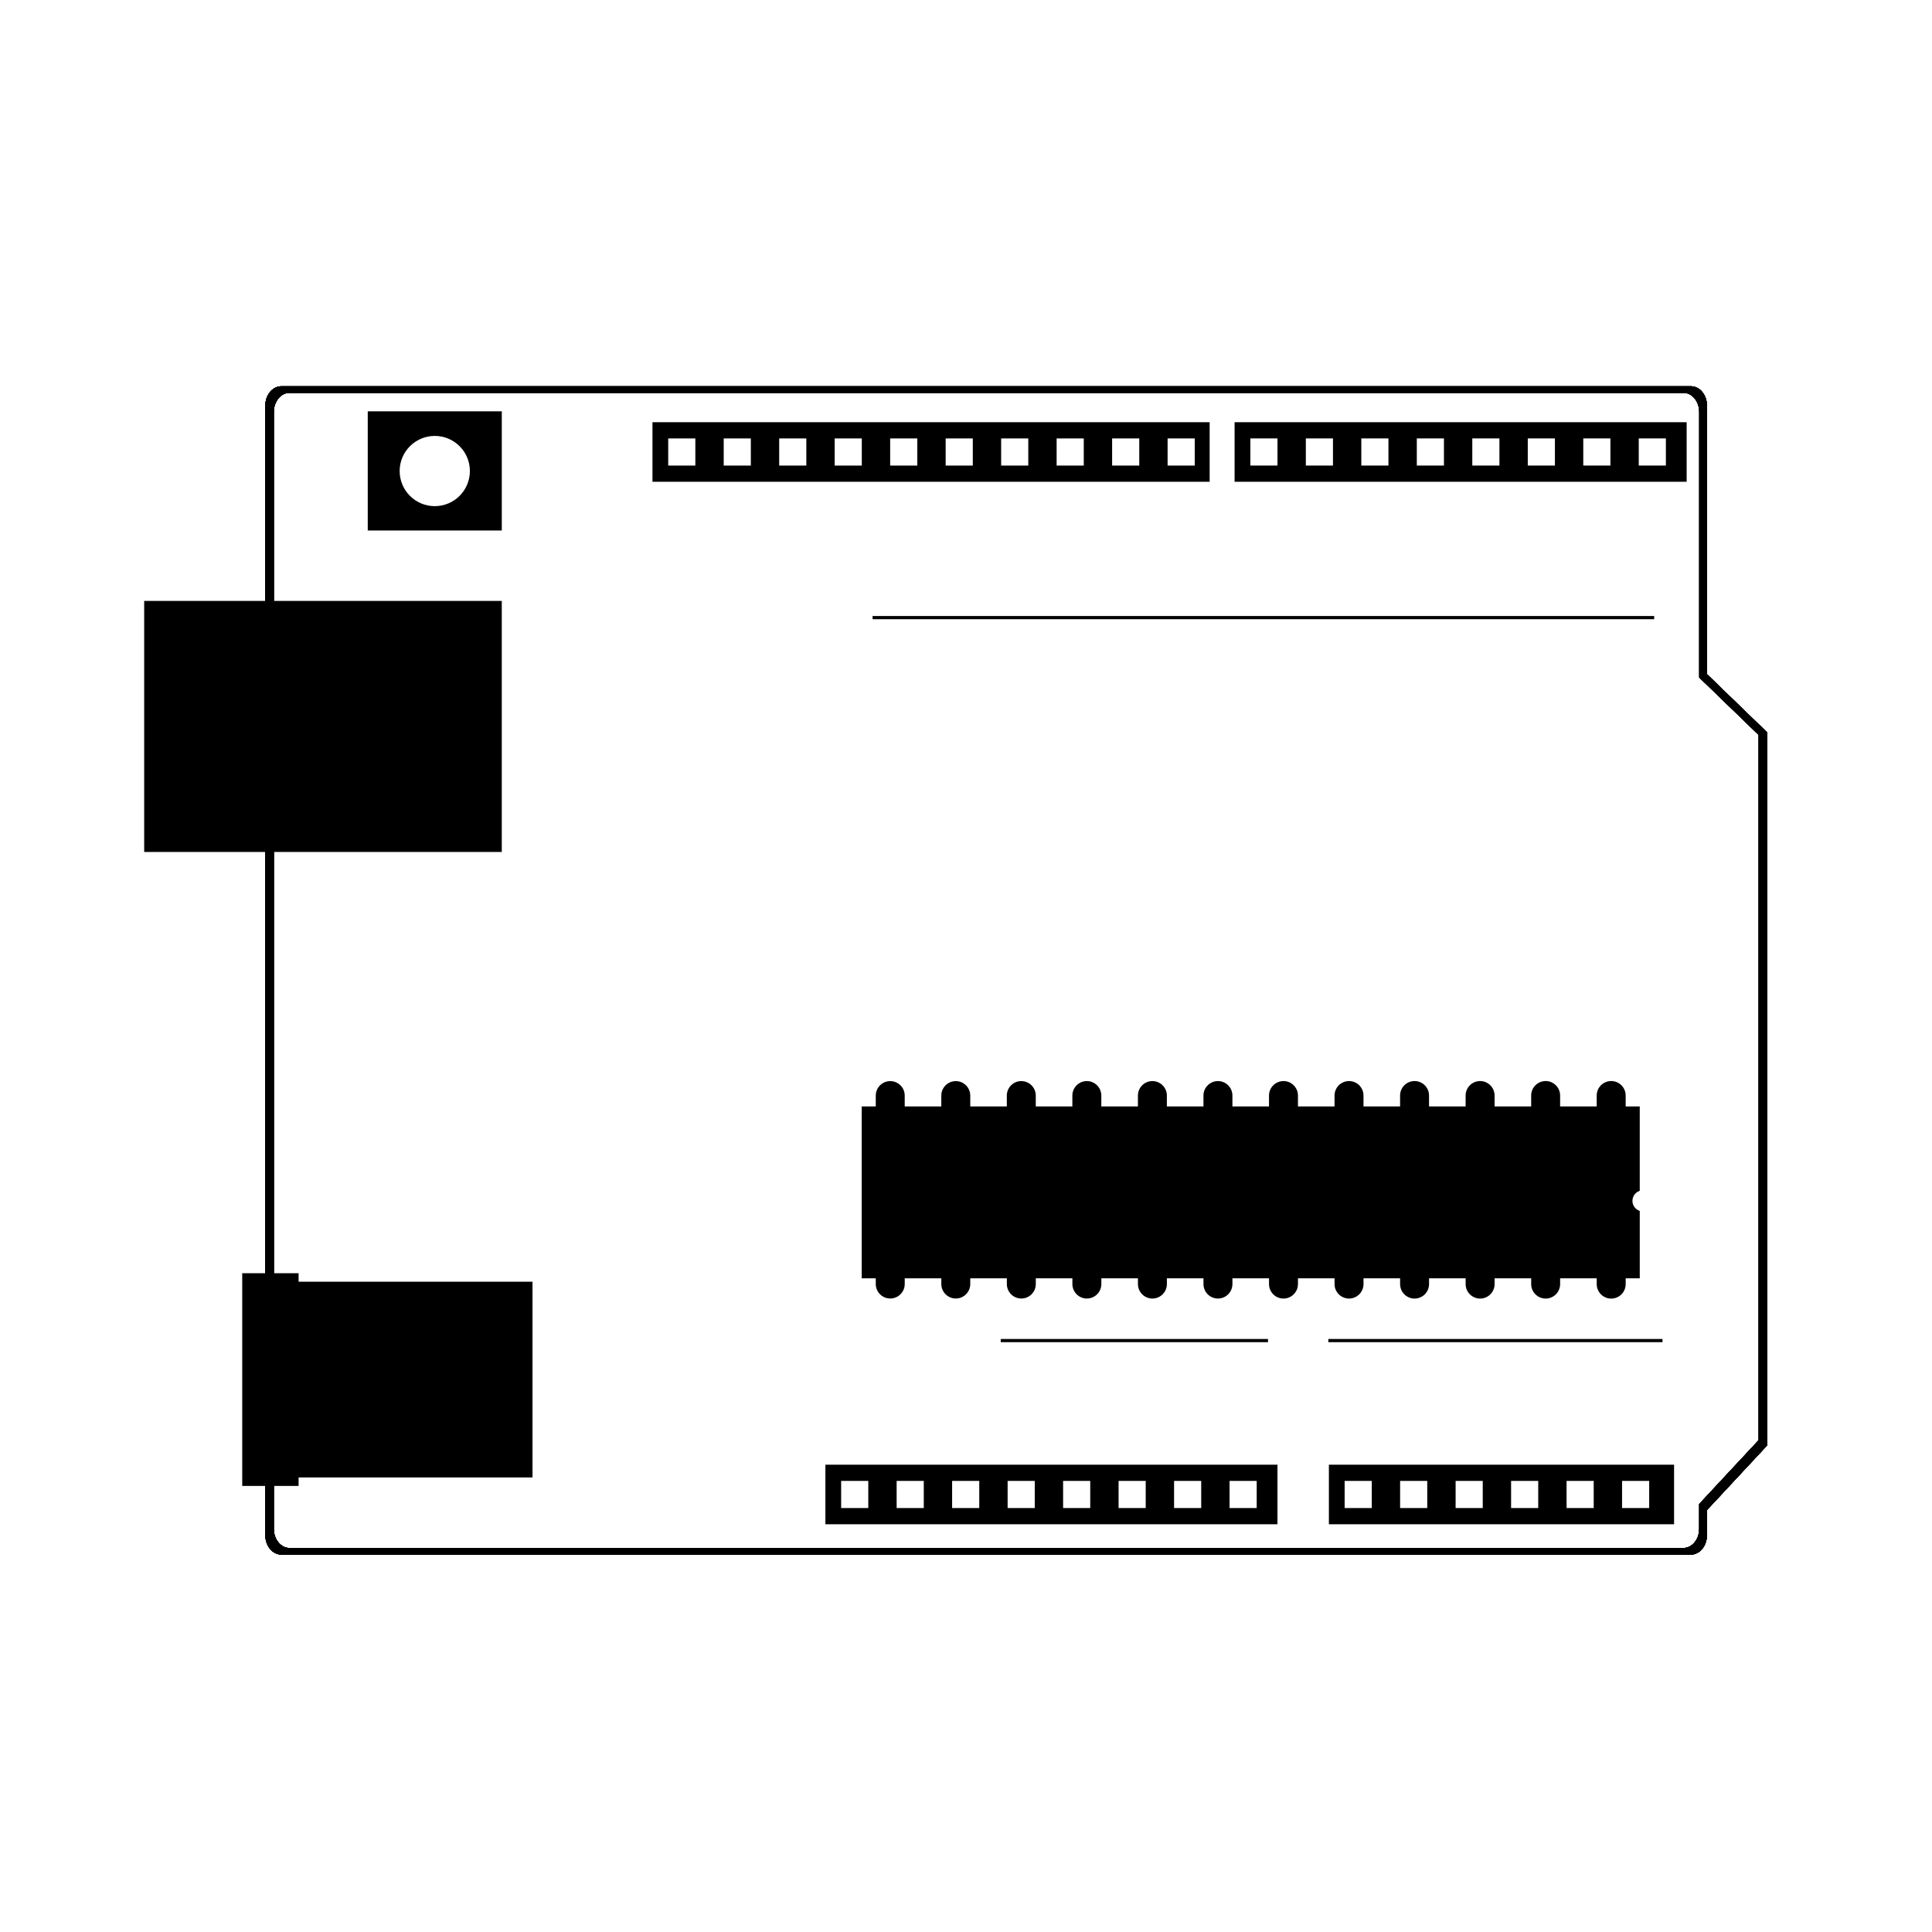
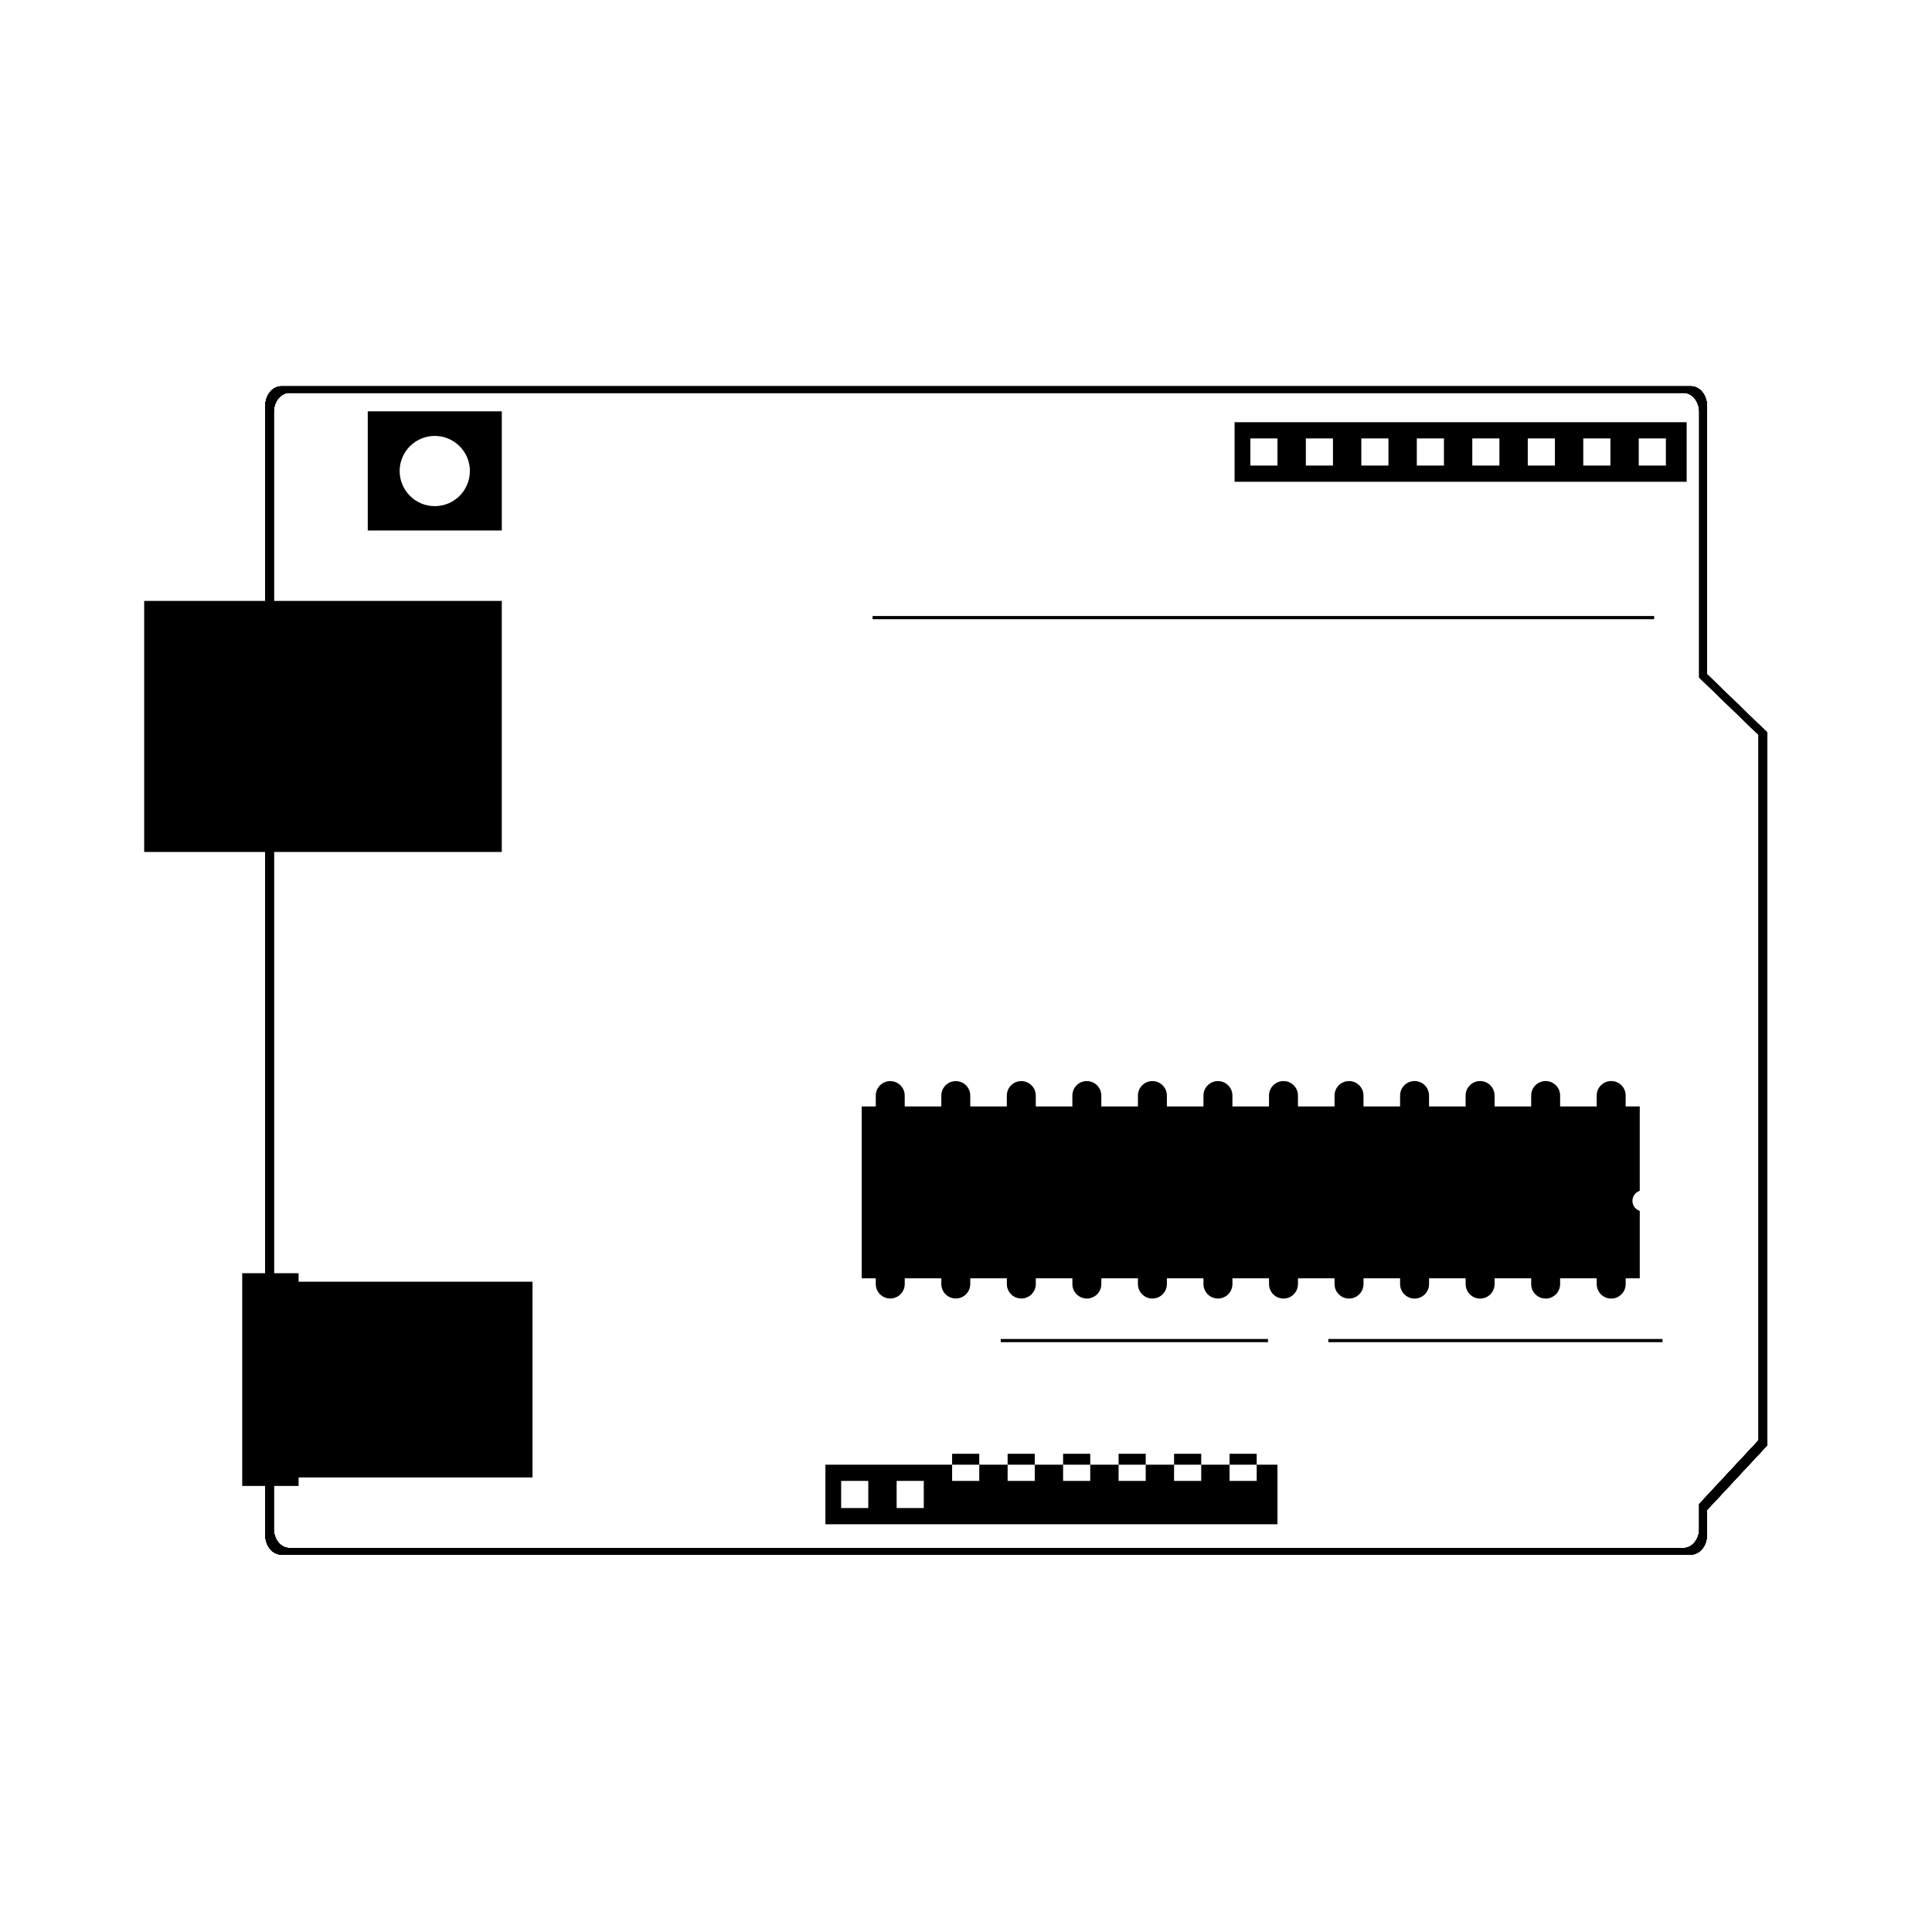
<svg xmlns="http://www.w3.org/2000/svg" width="800px" height="800px" version="1.1" viewBox="144 144 512 512">
-   <path d="m596.36 322.67v-71.141c0-2.852-1.902-5.16-4.246-5.16h-373.55c-2.344 0-4.246 2.312-4.246 5.16v299.29c0 2.852 1.898 5.16 4.246 5.16h373.54c2.344 0 4.246-2.309 4.246-5.16v-6.637l15.922-17.105 0.004-189.01zm13.699 203-15.746 16.914v6.562c0 2.816-1.879 5.102-4.199 5.102h-369.37c-2.316 0-4.195-2.285-4.195-5.102v-295.95c0-2.816 1.879-5.106 4.195-5.106h369.38c2.316 0 4.199 2.285 4.199 5.106v70.344l15.746 15.223v186.9z" />
  <path d="m596.36 322.67v-71.141c0-2.852-1.902-5.16-4.246-5.16h-373.55c-2.344 0-4.246 2.312-4.246 5.16v299.29c0 2.852 1.898 5.16 4.246 5.16h373.54c2.344 0 4.246-2.309 4.246-5.16v-6.637l15.922-17.105 0.004-189.01zm13.699 203-15.746 16.914v6.562c0 2.816-1.879 5.102-4.199 5.102h-369.37c-2.316 0-4.195-2.285-4.195-5.102v-295.95c0-2.816 1.879-5.106 4.195-5.106h369.38c2.316 0 4.199 2.285 4.199 5.106v70.344l15.746 15.223v186.9z" />
  <path d="m596.36 322.67v-71.141c0-2.852-1.902-5.16-4.246-5.16h-373.55c-2.344 0-4.246 2.312-4.246 5.16v299.29c0 2.852 1.898 5.16 4.246 5.16h373.54c2.344 0 4.246-2.309 4.246-5.16v-6.637l15.922-17.105 0.004-189.01zm13.699 203-15.746 16.914v6.562c0 2.816-1.879 5.102-4.199 5.102h-369.37c-2.316 0-4.195-2.285-4.195-5.102v-295.95c0-2.816 1.879-5.106 4.195-5.106h369.38c2.316 0 4.199 2.285 4.199 5.106v70.344l15.746 15.223v186.9z" />
  <path d="m596.36 322.67v-71.141c0-2.852-1.902-5.16-4.246-5.16h-373.55c-2.344 0-4.246 2.312-4.246 5.16v299.29c0 2.852 1.898 5.16 4.246 5.16h373.54c2.344 0 4.246-2.309 4.246-5.16v-6.637l15.922-17.105 0.004-189.01zm13.699 203-15.746 16.914v6.562c0 2.816-1.879 5.102-4.199 5.102h-369.37c-2.316 0-4.195-2.285-4.195-5.102v-295.95c0-2.816 1.879-5.106 4.195-5.106h369.38c2.316 0 4.199 2.285 4.199 5.106v70.344l15.746 15.223v186.9z" />
  <path d="m596.36 322.67v-71.141c0-2.852-1.902-5.16-4.246-5.16h-373.55c-2.344 0-4.246 2.312-4.246 5.16v299.29c0 2.852 1.898 5.16 4.246 5.16h373.54c2.344 0 4.246-2.309 4.246-5.16v-6.637l15.922-17.105 0.004-189.01zm13.699 203-15.746 16.914v6.562c0 2.816-1.879 5.102-4.199 5.102h-369.37c-2.316 0-4.195-2.285-4.195-5.102v-295.95c0-2.816 1.879-5.106 4.195-5.106h369.38c2.316 0 4.199 2.285 4.199 5.106v70.344l15.746 15.223v186.9z" />
  <path d="m596.36 322.67v-71.141c0-2.852-1.902-5.16-4.246-5.16h-373.55c-2.344 0-4.246 2.312-4.246 5.16v299.29c0 2.852 1.898 5.16 4.246 5.16h373.54c2.344 0 4.246-2.309 4.246-5.16v-6.637l15.922-17.105 0.004-189.01zm13.699 203-15.746 16.914v6.562c0 2.816-1.879 5.102-4.199 5.102h-369.37c-2.316 0-4.195-2.285-4.195-5.102v-295.95c0-2.816 1.879-5.106 4.195-5.106h369.38c2.316 0 4.199 2.285 4.199 5.106v70.344l15.746 15.223v186.9z" />
  <path d="m596.36 322.67v-71.141c0-2.852-1.902-5.16-4.246-5.16h-373.55c-2.344 0-4.246 2.312-4.246 5.16v299.29c0 2.852 1.898 5.16 4.246 5.16h373.54c2.344 0 4.246-2.309 4.246-5.16v-6.637l15.922-17.105 0.004-189.01zm13.699 203-15.746 16.914v6.562c0 2.816-1.879 5.102-4.199 5.102h-369.37c-2.316 0-4.195-2.285-4.195-5.102v-295.95c0-2.816 1.879-5.106 4.195-5.106h369.38c2.316 0 4.199 2.285 4.199 5.106v70.344l15.746 15.223v186.9z" />
  <path d="m182.21 303.25h94.766v66.531h-94.766z" />
  <path d="m223.13 483.67v-2.254h-14.938v56.379h14.938v-2.254h61.988v-51.871z" />
  <path d="m578.55 459.58v-22.363h-3.731v-2.894c0-2.117-1.719-3.836-3.836-3.836-2.121 0-3.84 1.719-3.84 3.836v2.894h-9.695v-2.894c0-2.117-1.715-3.836-3.836-3.836-2.117 0-3.836 1.719-3.836 3.836v2.894h-9.695v-2.891c0-2.117-1.719-3.836-3.836-3.836-2.121 0-3.84 1.719-3.84 3.836v2.891h-9.695v-2.891c0-2.117-1.715-3.836-3.836-3.836-2.117 0-3.836 1.719-3.836 3.836v2.891h-9.695v-2.887c0-2.117-1.719-3.836-3.836-3.836-2.121 0-3.84 1.719-3.84 3.836v2.887h-9.695v-2.887c0-2.117-1.715-3.836-3.836-3.836-2.117 0-3.836 1.719-3.836 3.836v2.887h-9.695v-2.883c0-2.117-1.719-3.836-3.836-3.836-2.121 0-3.84 1.719-3.84 3.836v2.883h-9.695v-2.883c0-2.117-1.715-3.836-3.836-3.836-2.117 0-3.836 1.719-3.836 3.836v2.883h-9.699v-2.883c0-2.117-1.719-3.836-3.836-3.836-2.121 0-3.84 1.719-3.84 3.836v2.883h-9.695v-2.879c0-2.117-1.715-3.836-3.836-3.836-2.117 0-3.836 1.719-3.836 3.836v2.879h-9.688v-2.875c0-2.117-1.719-3.836-3.836-3.836-2.121 0-3.84 1.719-3.84 3.836v2.875h-9.695v-2.875c0-2.117-1.715-3.836-3.836-3.836-2.121 0-3.836 1.719-3.836 3.836v2.875h-3.727v45.547h3.727v1.516c0 2.121 1.715 3.836 3.836 3.836 2.121 0 3.84-1.715 3.84-3.836v-1.516h9.695v1.516c0 2.121 1.719 3.836 3.836 3.836 2.121 0 3.836-1.715 3.836-3.836v-1.516h9.695v1.52c0 2.121 1.715 3.836 3.836 3.836 2.117 0 3.836-1.715 3.836-3.836v-1.52h9.695v1.52c0 2.121 1.719 3.84 3.836 3.84 2.121 0 3.84-1.719 3.84-3.84v-1.52h9.695v1.523c0 2.121 1.715 3.84 3.836 3.84 2.117 0 3.836-1.719 3.836-3.84v-1.523h9.695v1.523c0 2.121 1.719 3.84 3.836 3.84 2.121 0 3.84-1.719 3.84-3.84v-1.523h9.695v1.527c0 2.121 1.715 3.84 3.836 3.84 2.117 0 3.836-1.719 3.836-3.84v-1.527h9.695v1.527c0 2.121 1.719 3.84 3.836 3.84 2.121 0 3.84-1.719 3.84-3.84v-1.527h9.695v1.531c0 2.121 1.715 3.84 3.836 3.84 2.117 0 3.836-1.715 3.836-3.84v-1.531h9.695v1.531c0 2.121 1.719 3.84 3.836 3.84 2.121 0 3.84-1.715 3.84-3.84v-1.531h9.695v1.531c0 2.121 1.715 3.84 3.836 3.84 2.117 0 3.836-1.715 3.836-3.84v-1.531h9.695v1.535c0 2.121 1.719 3.84 3.836 3.84 2.121 0 3.84-1.715 3.84-3.84v-1.535h3.731v-17.855c-1.125-0.371-1.941-1.418-1.941-2.664 0-1.246 0.809-2.293 1.938-2.664z" />
  <path d="m471.18 255.89v15.785h119.8v-15.785zm11.367 11.488h-7.191v-7.191h7.191zm14.703 0h-7.191v-7.191h7.191zm14.703 0h-7.191v-7.191h7.191zm14.707 0h-7.191v-7.191h7.191zm14.703 0h-7.191v-7.191h7.191zm14.703 0h-7.191v-7.191h7.191zm14.707 0h-7.191v-7.191h7.191zm14.703 0h-7.191v-7.191h7.191z" />
-   <path d="m316.91 255.89v15.785h147.66v-15.785zm11.363 11.492h-7.191v-7.191h7.191zm14.707 0h-7.191v-7.191h7.191zm14.703 0h-7.191v-7.191h7.191zm14.703 0h-7.191v-7.191h7.191zm14.707 0h-7.191v-7.191h7.191zm14.707 0h-7.191v-7.191h7.191zm14.703 0h-7.191v-7.191h7.191zm14.703 0h-7.191v-7.191h7.191zm14.707 0h-7.191v-7.191h7.191zm14.703 0h-7.191v-7.191h7.191z" />
-   <path d="m362.74 532.16v15.785h119.8v-15.785zm11.363 11.488h-7.191v-7.191h7.191zm14.707 0h-7.191v-7.191h7.191zm14.703 0h-7.191v-7.191h7.191zm14.707 0h-7.191v-7.191h7.191zm14.703 0h-7.191v-7.191h7.191zm14.703 0h-7.191v-7.191h7.191zm14.707 0h-7.191v-7.191h7.191zm14.703 0h-7.191v-7.191h7.191z" />
-   <path d="m496.17 532.16v15.785h91.477v-15.785zm11.363 11.488h-7.191v-7.191h7.191zm14.703 0h-7.191v-7.191h7.191zm14.707 0h-7.191v-7.191h7.191zm14.703 0h-7.191v-7.191h7.191zm14.703 0h-7.191v-7.191h7.191zm14.703 0h-7.191v-7.191h7.191z" />
+   <path d="m362.74 532.16v15.785h119.8v-15.785zm11.363 11.488h-7.191v-7.191h7.191zm14.707 0h-7.191v-7.191h7.191m14.703 0h-7.191v-7.191h7.191zm14.707 0h-7.191v-7.191h7.191zm14.703 0h-7.191v-7.191h7.191zm14.703 0h-7.191v-7.191h7.191zm14.707 0h-7.191v-7.191h7.191zm14.703 0h-7.191v-7.191h7.191z" />
  <path d="m241.46 253.01v31.574h35.52v-31.574zm17.758 25.125c-5.137 0-9.305-4.164-9.305-9.305s4.168-9.305 9.305-9.305c5.137 0 9.305 4.164 9.305 9.305 0 5.137-4.168 9.305-9.305 9.305z" />
  <path transform="matrix(.846 0 0 .846 148.09 92.4)" d="m513.34 254.46h-244.84" fill="none" stroke="#000000" stroke-miterlimit="10" />
  <path transform="matrix(.846 0 0 .846 148.09 92.4)" d="m515.95 480.93h-104.68" fill="none" stroke="#000000" stroke-miterlimit="10" />
  <path transform="matrix(.846 0 0 .846 148.09 92.4)" d="m392.37 480.93h-83.724" fill="none" stroke="#000000" stroke-miterlimit="10" />
</svg>